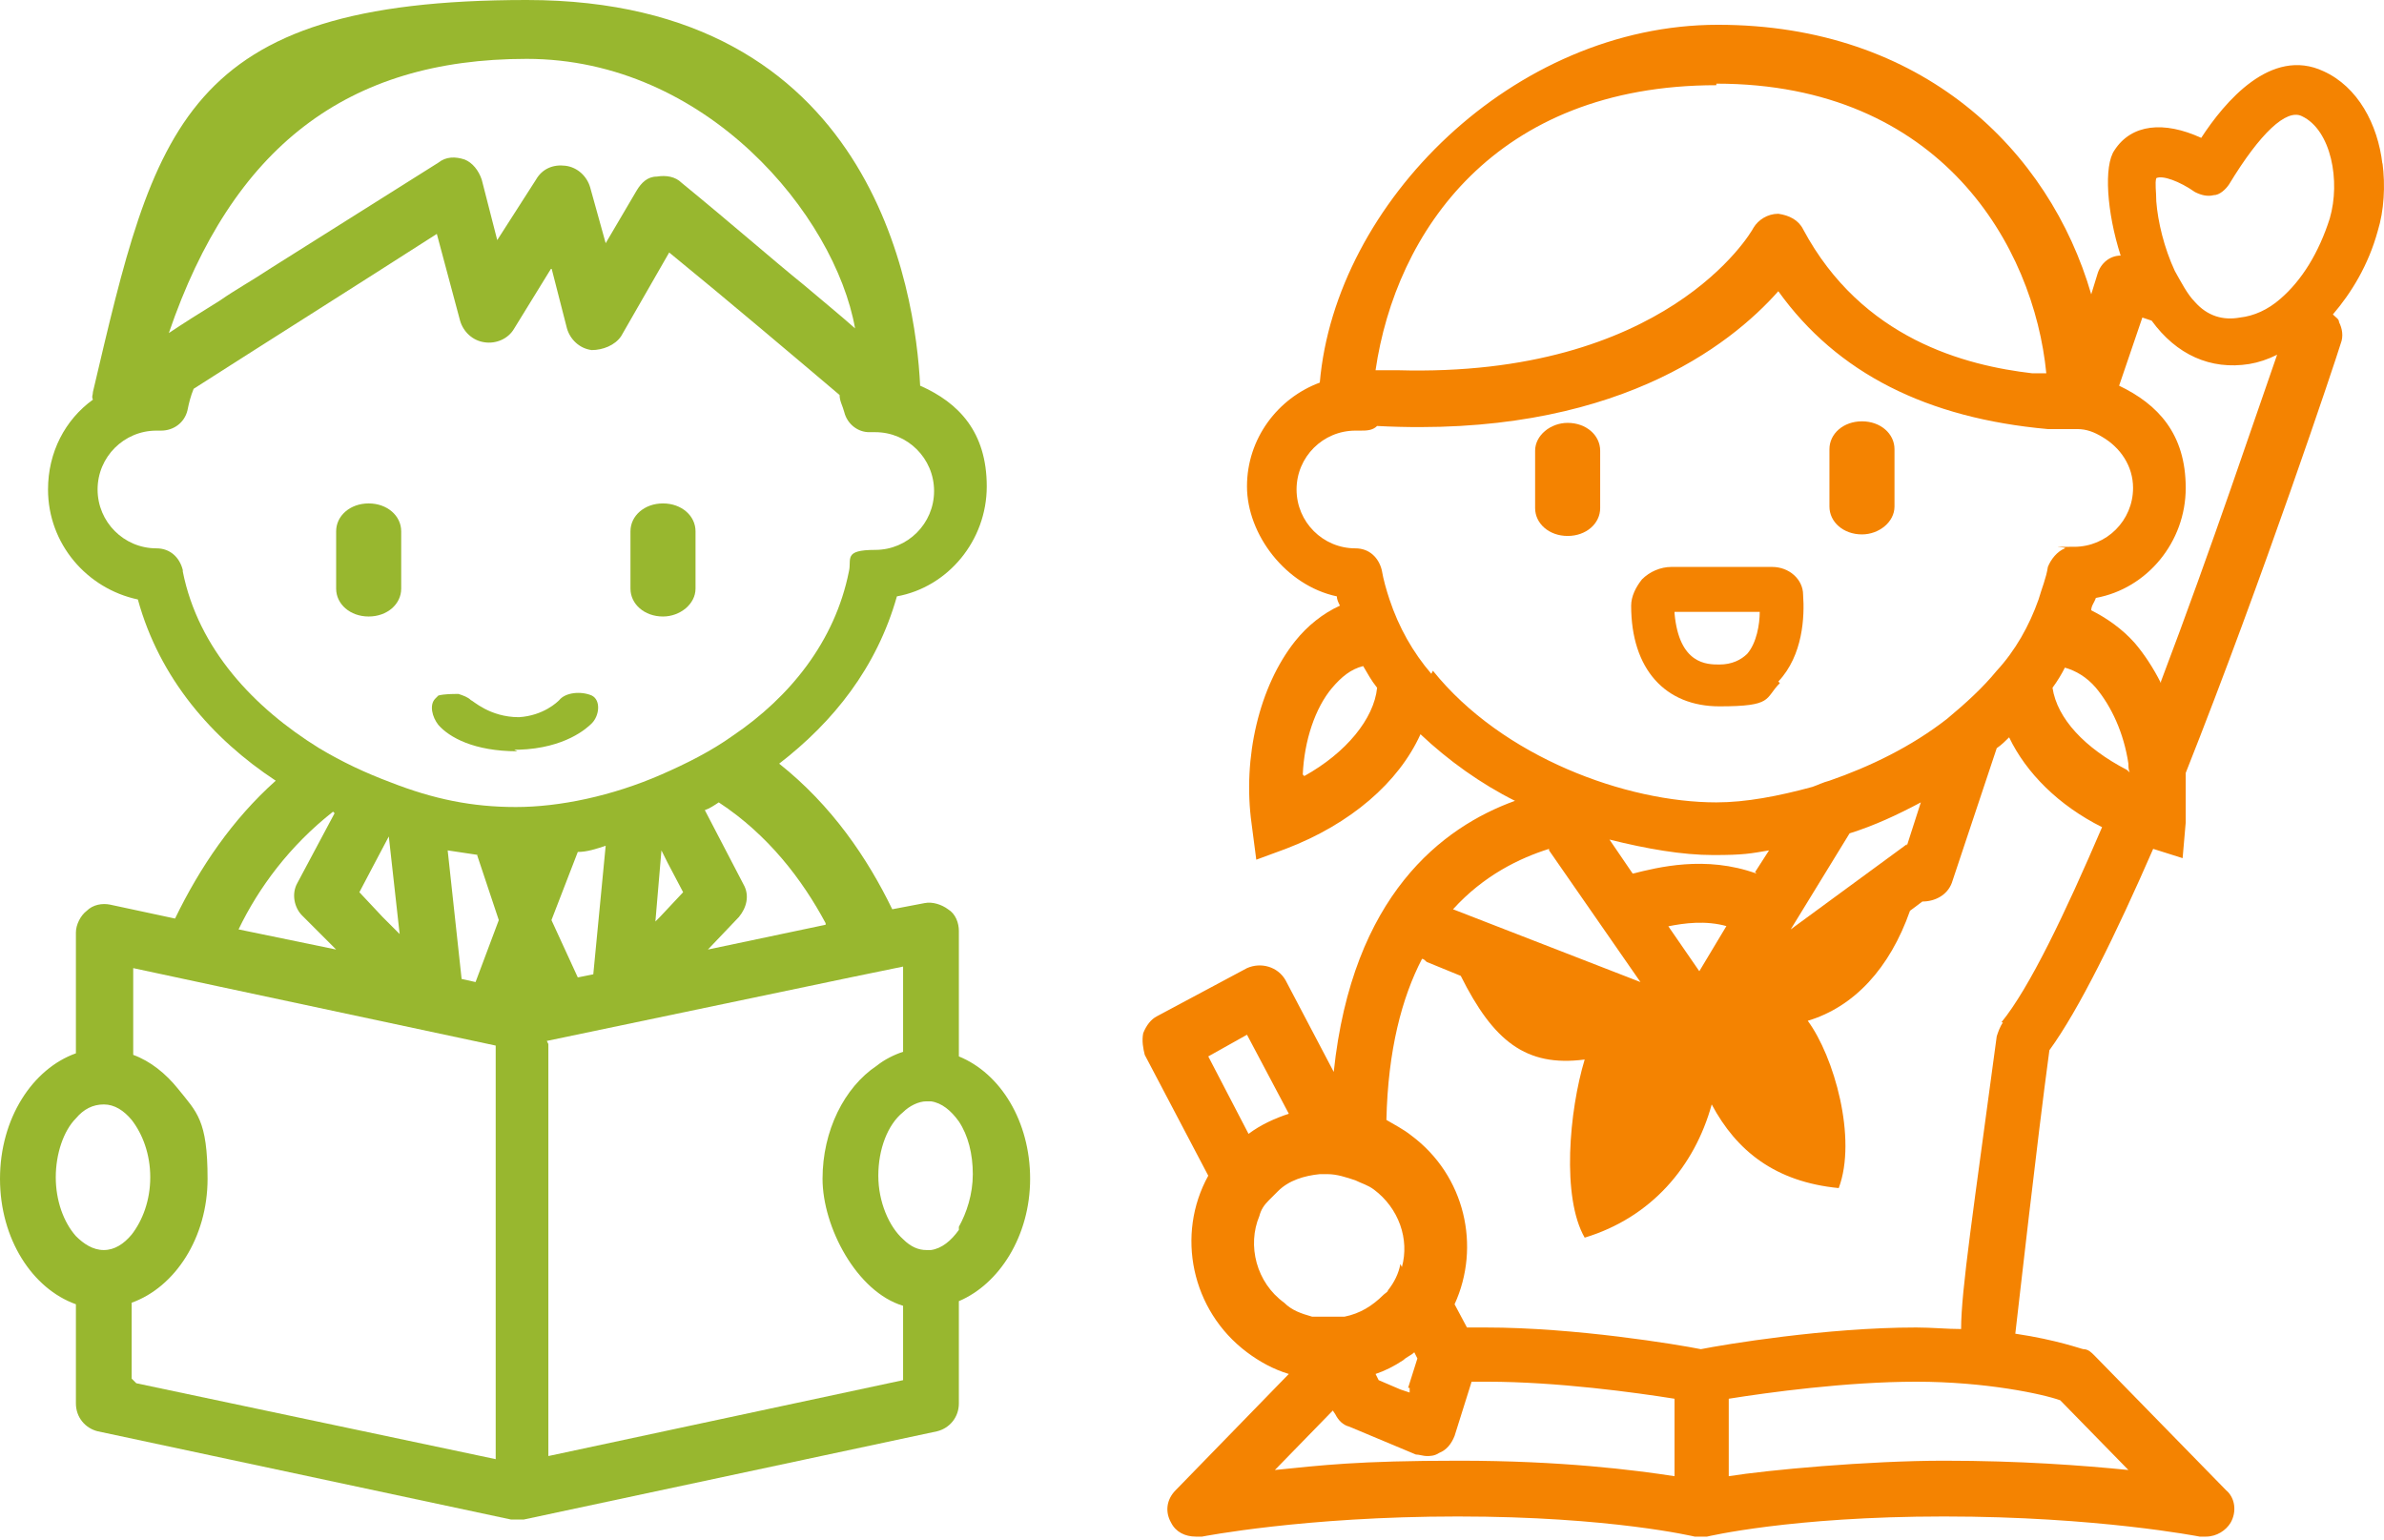
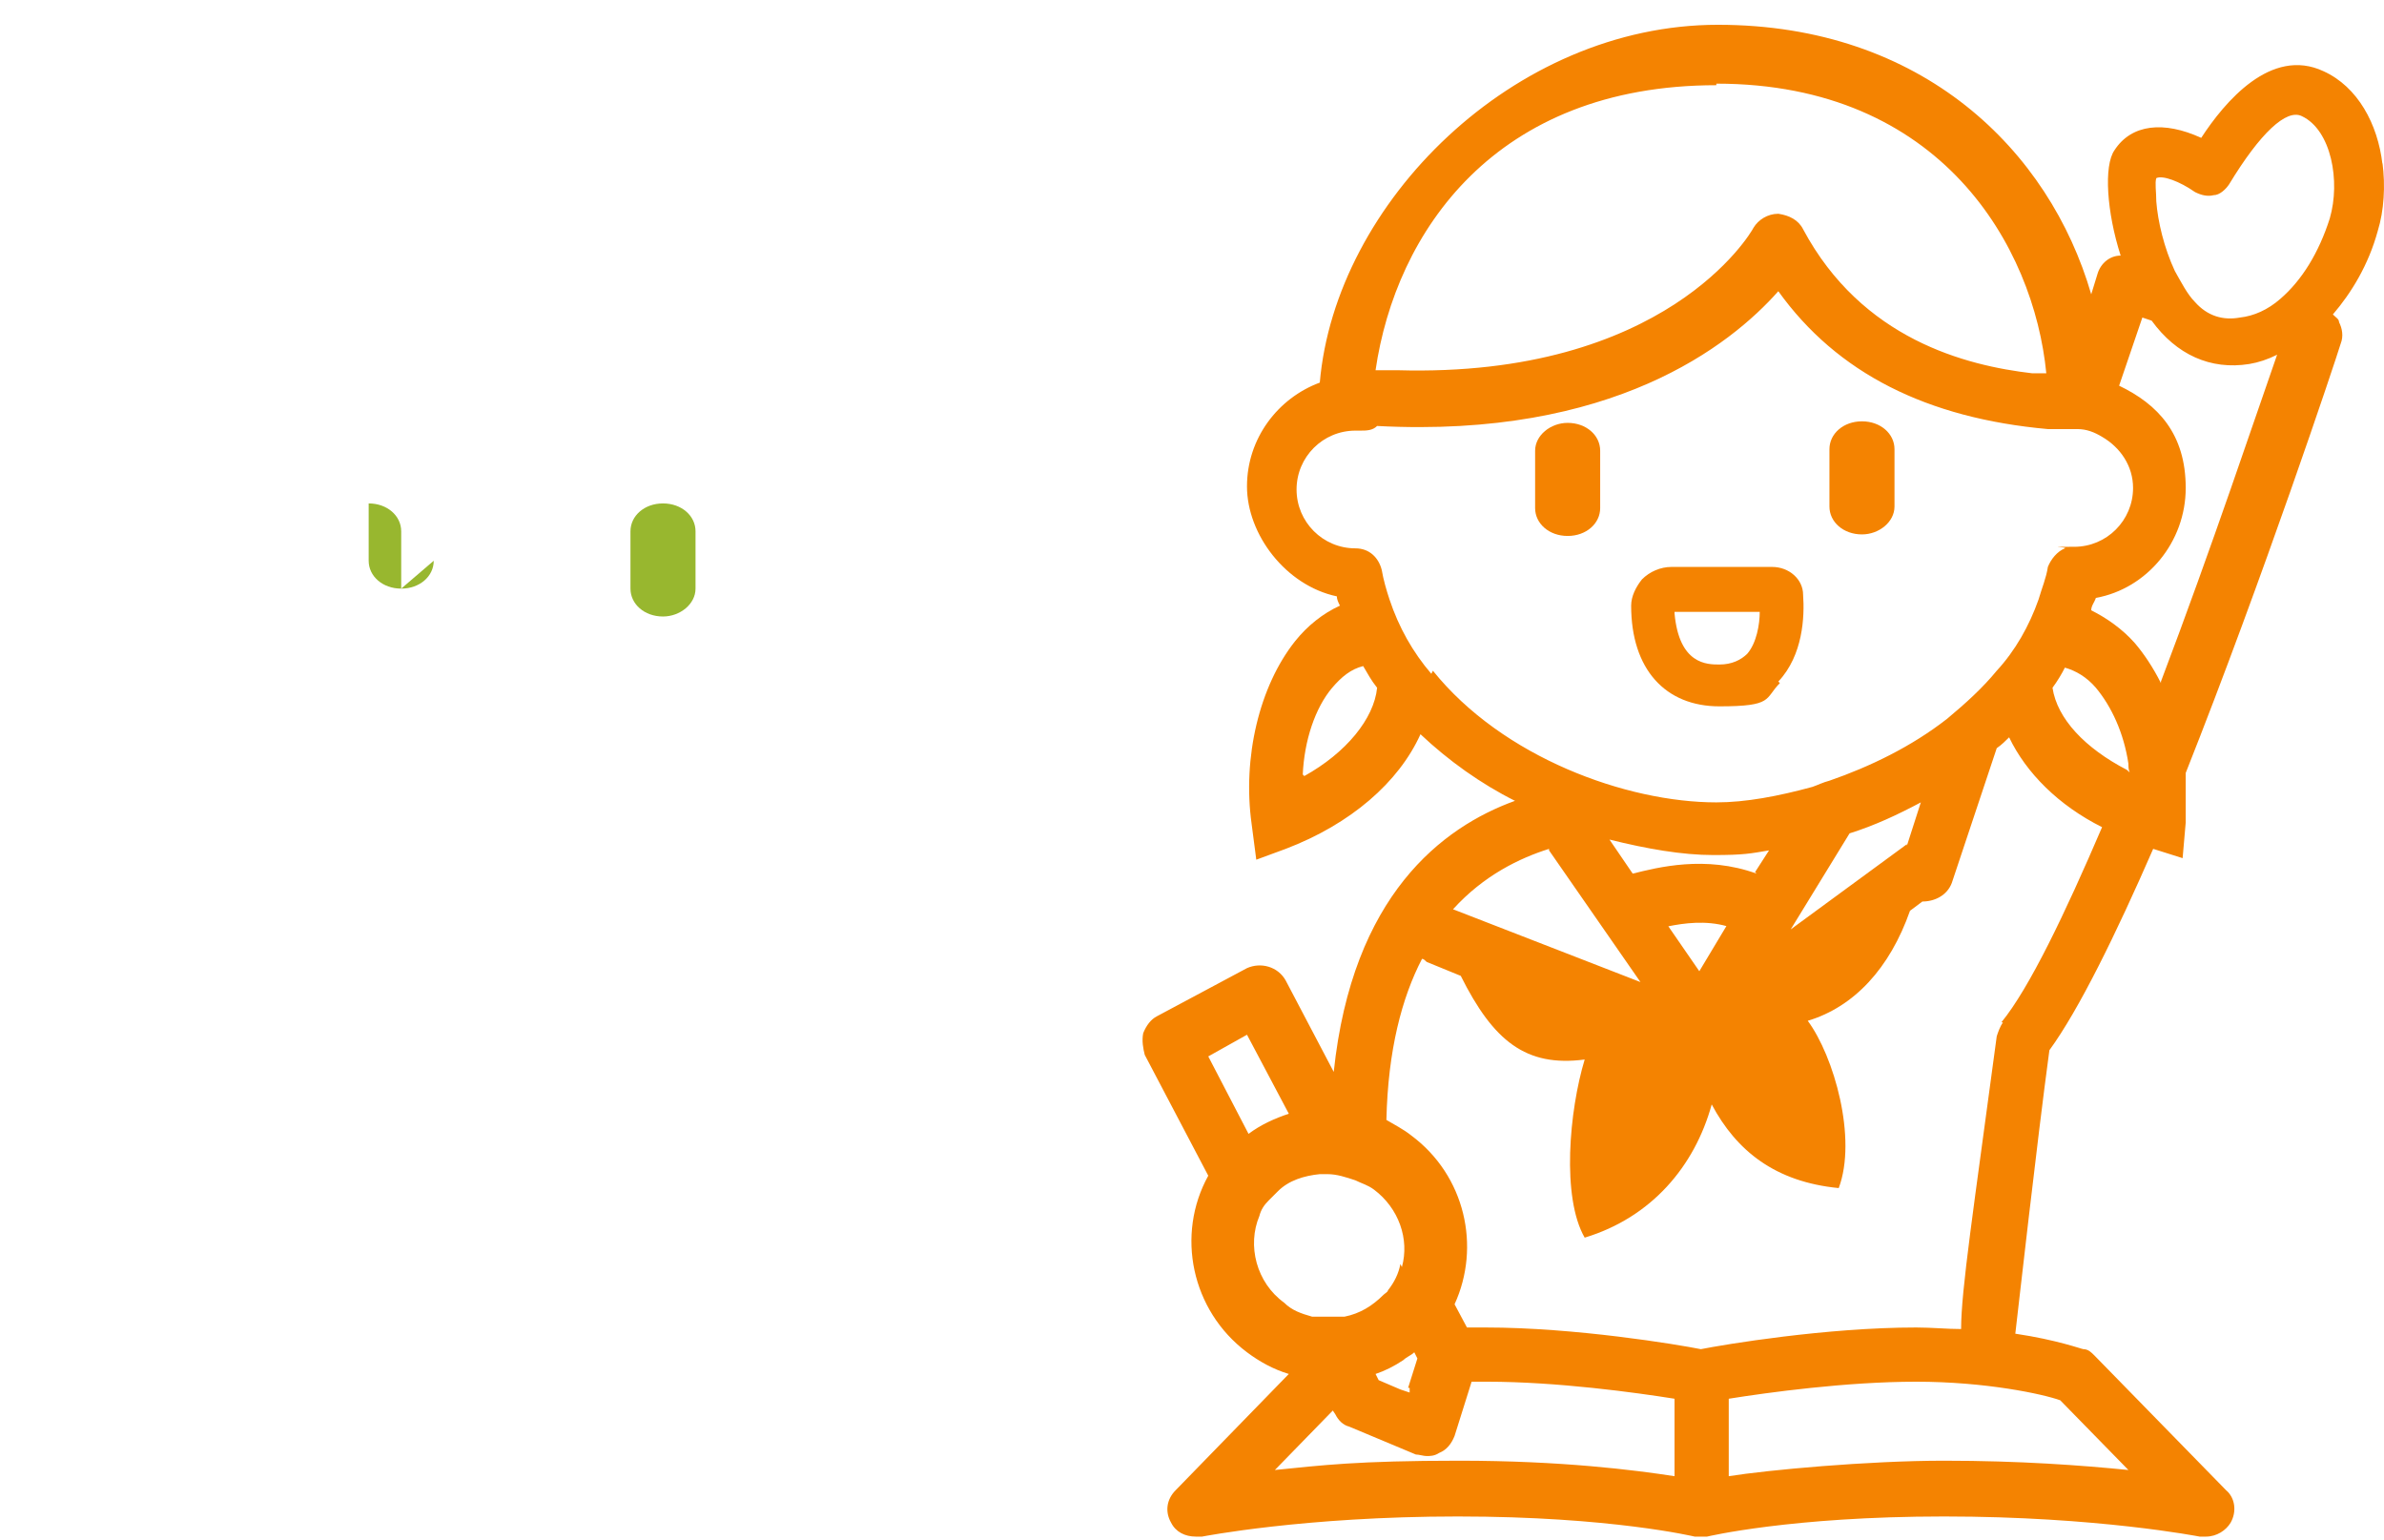
<svg xmlns="http://www.w3.org/2000/svg" viewBox="0 0 153.9 99.4">
  <g fill="#98b72f">
    <path d="m42.8 39.8c1.1 0 2.1-.8 2.1-1.8v-3.7c0-1-.9-1.8-2.1-1.8s-2.1.8-2.1 1.8v3.7c0 1 .9 1.8 2.1 1.8z" />
-     <path d="m25.9 38v-3.7c0-1-.9-1.8-2.1-1.8s-2.1.8-2.1 1.8v3.7c0 1 .9 1.8 2.1 1.8s2.1-.8 2.1-1.8z" />
-     <path d="m33.2 48.4h.3c3-.1 4.4-1.4 4.7-1.7.5-.5.6-1.5 0-1.8-.7-.3-1.7-.2-2.1.3-.1.1-1 1-2.6 1.1-1.9 0-3-1.1-3.1-1.1-.2-.2-.5-.3-.8-.4-.4 0-.9 0-1.3.1 0 0-.1.1-.2.2-.4.4-.2 1.2.2 1.7.7.8 2.3 1.7 5.1 1.7z" />
-     <path d="m61.9 68.1v-8c0-.5-.2-1.1-.7-1.4-.4-.3-1-.5-1.5-.4l-2.1.4c-1.6-3.3-3.9-6.7-7.3-9.4 3.5-2.7 6.3-6.2 7.6-10.8 3.3-.6 5.8-3.6 5.8-7.1s-1.8-5.4-4.3-6.5c-.3-6.2-3.1-24.9-25.4-24.9s-24 8.3-28 25.3c0 .2-.1.3 0 .5-1.8 1.3-2.9 3.4-2.9 5.8 0 3.5 2.5 6.4 5.8 7.1 1.4 5.1 4.8 9 8.9 11.7-2.8 2.5-4.9 5.6-6.5 8.9l-4.2-.9c-.5-.1-1.1 0-1.5.4-.4.3-.7.9-.7 1.4v7.8c-2.8 1-4.9 4.2-4.9 8.1s2.1 7.1 4.9 8.1v6.4c0 .9.6 1.6 1.4 1.8l26.7 5.7h.4s.3 0 .4 0l26.7-5.7c.8-.2 1.4-.9 1.4-1.8v-6.6c2.6-1.1 4.6-4.2 4.6-7.9s-1.9-6.8-4.6-7.9zm0 11.3c-.5.7-1.1 1.2-1.8 1.3-.1 0-.2 0-.3 0-.5 0-1-.2-1.5-.7-.9-.8-1.6-2.4-1.6-4.1s.6-3.3 1.6-4.1c.4-.4 1-.7 1.5-.7s.2 0 .3 0c.7.1 1.3.6 1.8 1.3.6.9.9 2.1.9 3.4s-.4 2.5-.9 3.4zm-55.2-8.1c.7 0 1.3.4 1.8 1 .7.9 1.2 2.2 1.2 3.7s-.5 2.8-1.2 3.7c-.5.6-1.1 1-1.8 1-.7 0-1.3-.4-1.8-.9-.8-.9-1.3-2.3-1.3-3.8s.5-3 1.3-3.8c.5-.6 1.1-.9 1.8-.9s0 0 0 0zm1.8 17.7v-4.9c2.8-1 4.9-4.2 4.9-8s-.7-4.3-1.9-5.8c-.8-1-1.8-1.8-2.9-2.2v-5.6l1.4.3 4.2.9 17.8 3.8v.3 26.4l-23.2-4.9zm15.7-33.3.9-1.7.7 6.3-1.1-1.1-1.5-1.6zm18.1 3.9.4-4.7.4.8 1 1.9-1.5 1.6-.4.4zm-4 3.3-1 .2-1.7-3.7 1.7-4.4c.6 0 1.2-.2 1.8-.4zm-7.5-7.7 1.4 4.2-1.5 4-.9-.2-.9-8.3c.7.1 1.3.2 2 .3zm4.5 12 19.6-4.1 3.4-.7v5.5c-.6.2-1.2.5-1.7.9-2.1 1.4-3.5 4.2-3.5 7.3s2.2 7.3 5.2 8.2v4.8l-22.9 4.9v-26.3c0-.1 0-.2 0-.3zm18-7.5-7.6 1.6 2-2.1c.5-.6.7-1.4.3-2.1l-2.5-4.8c.3-.1.6-.3.9-.5 3.2 2.1 5.4 5 6.9 7.8zm1.9-38.5c-.9-.8-2-1.7-3.3-2.8-2.1-1.7-4.6-3.9-7.9-6.6-.4-.4-1-.5-1.6-.4-.6 0-1 .4-1.3.9l-2 3.4-1-3.6c-.2-.7-.8-1.3-1.6-1.4s-1.5.2-1.9.9l-2.5 3.9-1-3.9c-.2-.6-.6-1.1-1.1-1.3-.6-.2-1.2-.2-1.7.2l-10.8 6.8c-1.2.8-2.3 1.4-3.3 2.1-1.3.8-2.4 1.5-3.3 2.1 4.1-12 11.5-17.7 23.1-17.7s19.9 10.1 21.2 17.4zm-43.4 15.6c-.2-.8-.8-1.4-1.7-1.4-2.1 0-3.8-1.7-3.8-3.8s1.7-3.8 3.8-3.8h.3c.8 0 1.5-.5 1.7-1.3.1-.5.2-.9.4-1.4 3.9-2.5 10.4-6.6 15.7-10l1.5 5.6c.2.7.8 1.3 1.6 1.4.7.1 1.5-.2 1.9-.9l2.4-3.9 1 3.9c.2.7.8 1.3 1.6 1.4.7 0 1.5-.3 1.9-.9l3.1-5.4c3.8 3.1 8.4 7 11 9.2 0 .4.2.7.3 1.1.2.8.9 1.3 1.6 1.3s.2 0 .4 0c2.1 0 3.8 1.7 3.8 3.8s-1.7 3.8-3.8 3.8-1.5.6-1.7 1.4c-.9 4.5-3.8 8.1-7.5 10.6-1.4 1-3 1.8-4.6 2.5-3.2 1.4-6.6 2.1-9.4 2.1s-5.3-.5-8.1-1.6c-1.6-.6-3.1-1.3-4.6-2.2-4.2-2.6-7.8-6.4-8.8-11.4zm9.8 15.7s0 0 0 0l-2.4 4.5c-.4.7-.2 1.6.3 2.1l2.2 2.2-6.3-1.3c1.3-2.7 3.3-5.4 6.1-7.6z" />
+     <path d="m25.9 38v-3.7c0-1-.9-1.8-2.1-1.8v3.7c0 1 .9 1.8 2.1 1.8s2.1-.8 2.1-1.8z" />
  </g>
  <path d="m120.2 34.5c1.1 0 2.1-.8 2.1-1.8v-3.7c0-1-.9-1.8-2.1-1.8s-2.1.8-2.1 1.8v3.7c0 1 .9 1.8 2.1 1.8z" fill="#f48301" />
  <path d="m101.2 27.3c-1.1 0-2.1.8-2.1 1.8v3.7c0 1 .9 1.8 2.1 1.8s2.1-.8 2.1-1.8v-3.7c0-1-.9-1.8-2.1-1.8z" fill="#f48301" />
  <path d="m153.8 10.6c-.3-2.6-1.6-5-3.8-6-3.4-1.6-6.4 2-7.9 4.3-2.4-1.1-4.5-.9-5.6.8-.7 1-.5 4 .4 6.8-.7 0-1.3.5-1.5 1.2l-.4 1.3c-2.7-9.3-10.9-17.4-24.1-17.4s-24.7 11.5-25.7 23.1c-2.7 1-4.7 3.6-4.7 6.7s2.5 6.4 5.8 7.1c0 .2.1.4.2.6-1.1.5-2.1 1.3-2.9 2.3-2.3 2.9-3.4 7.5-2.8 11.8l.3 2.3 1.9-.7c4.2-1.6 7.3-4.3 8.7-7.4 1.8 1.7 3.9 3.2 6.1 4.3-4.7 1.7-10.5 6.1-11.7 17.5l-3.1-5.9c-.5-.9-1.6-1.2-2.5-.8l-5.8 3.1c-.4.2-.7.6-.9 1.1-.1.5 0 1 .1 1.4l4.1 7.8c-2.1 3.8-1.1 8.7 2.5 11.4.8.6 1.7 1.1 2.7 1.4l-7.3 7.5c-.6.6-.7 1.4-.3 2.1.3.6.9.9 1.6.9s.2 0 .4 0c0 0 6.6-1.3 16.5-1.3s15.3 1.3 15.3 1.3h.4.4s5.4-1.3 15.3-1.3 16.5 1.3 16.5 1.3h.4c.7 0 1.3-.4 1.6-.9.4-.7.3-1.6-.3-2.1l-8.5-8.7c-.2-.2-.4-.4-.7-.4-.1 0-1.7-.6-4.4-1 .2-1.7 1.4-12.4 2.2-18.3 1.9-2.6 4.3-7.5 6.7-13l1.9.6.2-2.3c0-1.1 0-2.1 0-3.2 5-12.6 9.7-26.7 10-27.7.2-.5.1-1-.1-1.4 0-.2-.2-.3-.4-.5 1.2-1.4 2.3-3.2 2.9-5.4.4-1.3.5-2.9.3-4.4zm-43-5.2c14.5 0 20.5 10.5 21.3 18.7-.3 0-.6 0-.9 0-4.3-.5-11-2.2-14.8-9.3-.3-.6-.9-.9-1.6-1-.7 0-1.3.4-1.6.9-.2.4-5.7 9.7-23 9.2-.5 0-.9 0-1.4 0 1.3-8.9 7.7-18.4 22-18.4zm-26.7 44.6c.1-2.2.8-4.3 1.9-5.6.6-.7 1.2-1.2 2-1.4.3.5.5.9.9 1.4-.2 2-2 4.2-4.7 5.7zm8.3-6.5c-1.2-1.4-2.1-3-2.7-4.8-.2-.6-.4-1.3-.5-1.9-.2-.8-.8-1.4-1.7-1.4-2.1 0-3.8-1.7-3.8-3.8s1.7-3.8 3.8-3.8h.3c.4 0 .8 0 1.1-.3 15.2.8 22.8-5.2 25.9-8.7 3.8 5.3 9.6 8.2 17.4 8.9h1.2.3s.1 0 .2 0h.2s0 0 0 0c.6 0 1.1.2 1.6.5 1.2.7 2 1.9 2 3.3 0 2.1-1.7 3.8-3.8 3.8s-.4 0-.6.1c-.5.2-.9.7-1.1 1.2-.1.7-.4 1.4-.6 2.1-.6 1.7-1.5 3.3-2.7 4.6-.9 1.1-2 2.1-3.2 3.1-2.3 1.8-5 3.1-7.6 4-.4.1-.8.3-1.1.4-2.2.6-4.3 1-6.2 1-5.8 0-13.8-2.9-18.3-8.5zm21 12.9c-3.3-1.2-6.4-.4-8 0l-1.5-2.2c2.4.6 4.7 1 6.7 1s2.4-.1 3.6-.3l-.9 1.4zm-1.9 3.3-1.8 3-2-2.9c1-.2 2.4-.4 3.8 0zm11.6-5.2-7.5 5.5 3.8-6.2c1.6-.5 3.1-1.2 4.6-2l-.9 2.8zm14.5-4.6c-.1 0-.2-.1-.3-.2-2.7-1.4-4.5-3.3-4.8-5.3.3-.4.6-.9.8-1.3.7.2 1.4.6 2 1.3 1 1.2 1.8 2.9 2.1 4.9 0 .2 0 .4.1.6zm-37.6 5 5.9 8.5-12.1-4.7c2-2.2 4.3-3.3 6.2-3.9zm11.6 40.4v-5c2.5-.4 7.6-1.1 12.1-1.1s8.2.8 9.3 1.2l4.4 4.5c-3-.3-7-.6-11.9-.6s-11.4.6-13.9 1zm-31.1-28.5 2.7 5.1c-.9.3-1.8.7-2.6 1.3l-2.6-5zm10.5 22.8v.3s-.6-.2-.6-.2l-1.4-.6-.2-.4c.6-.2 1.2-.5 1.8-.9.2-.2.5-.3.7-.5l.2.4s-.6 1.9-.6 1.9zm-.6-8c-.1.6-.4 1.2-.8 1.7 0 .1-.2.2-.3.3-.7.7-1.5 1.2-2.5 1.4-.1 0-.2 0-.4 0-.6 0-1.2 0-1.7 0-.7-.2-1.3-.4-1.8-.9-1.8-1.3-2.4-3.7-1.6-5.6.1-.4.3-.7.6-1l.6-.6c.7-.7 1.7-1 2.7-1.1h.5c.6 0 1.2.2 1.8.4.4.2.8.3 1.2.6 1.6 1.2 2.3 3.2 1.8 5zm-4.4 9.4.2.3c.2.4.5.7.9.8l4.3 1.8c.2 0 .5.1.7.1s.5 0 .8-.2c.5-.2.8-.6 1-1.1l1.1-3.5h1c4.5 0 9.6.7 12.1 1.1v5c-2.6-.4-7.3-1-13.9-1s-8.9.3-11.9.6l3.8-3.9zm43.3-25c-.2.3-.3.6-.4.9-1.5 11.2-2.3 16.4-2.3 18.9-.9 0-1.9-.1-2.9-.1-5.8 0-12.4 1.1-13.9 1.4-1.5-.3-8.1-1.4-13.9-1.4s-.8 0-1.2 0l-.8-1.5c1.7-3.7.7-8.3-2.8-10.9-.5-.4-1.1-.7-1.6-1 .1-4.5 1-7.9 2.3-10.4.1 0 .2.1.3.2l2.2.9c2.1 4.2 4.2 5.9 8 5.4-1 3.3-1.5 8.9 0 11.5 4.3-1.3 7.1-4.6 8.2-8.6 1.6 3 4.1 5 8.2 5.4 1.2-3.2-.3-8.5-2-10.8 3-.9 5.3-3.4 6.6-7.1l.8-.6c.8 0 1.6-.4 1.9-1.2l2.9-8.7c.3-.2.6-.5.8-.7 1.1 2.3 3.2 4.4 6 5.8-2.4 5.6-4.7 10.4-6.5 12.6zm10.2-21.9c-.5-1-1.1-1.9-1.7-2.6-.8-.9-1.8-1.6-2.8-2.1 0-.3.2-.5.3-.8 3.3-.6 5.8-3.6 5.8-7.1s-1.8-5.4-4.3-6.6l1.5-4.4.6.2c1.6 2.2 3.8 3.2 6.3 2.8.6-.1 1.2-.3 1.8-.6-1.3 3.7-4.2 12.4-7.5 21.1zm10.9-30c-.7 2.2-1.8 4-3.2 5.2-.8.7-1.7 1.1-2.6 1.2-1.1.2-2.1-.1-2.9-1-.5-.5-.9-1.3-1.3-2-.7-1.5-1.1-3.2-1.2-4.5 0-.6-.1-1.2 0-1.5.4-.2 1.5.2 2.5.9.4.2.8.3 1.2.2.4 0 .8-.4 1-.7 2-3.3 3.7-4.9 4.7-4.4 1.9.9 2.5 4.2 1.8 6.6z" fill="#f48301" />
  <path d="m114.8 44c1.6-1.7 1.7-4.2 1.6-5.6 0-1-.9-1.8-2-1.8h-6.5c-.7 0-1.4.3-1.9.8-.4.5-.7 1.1-.7 1.7 0 4.1 2.2 6.5 5.7 6.5s2.9-.5 3.9-1.5zm-6.7-4.5h5.5c0 .8-.2 2-.8 2.7-.4.4-1 .7-1.8.7s-2.6 0-2.9-3.3z" fill="#f48301" />
</svg>